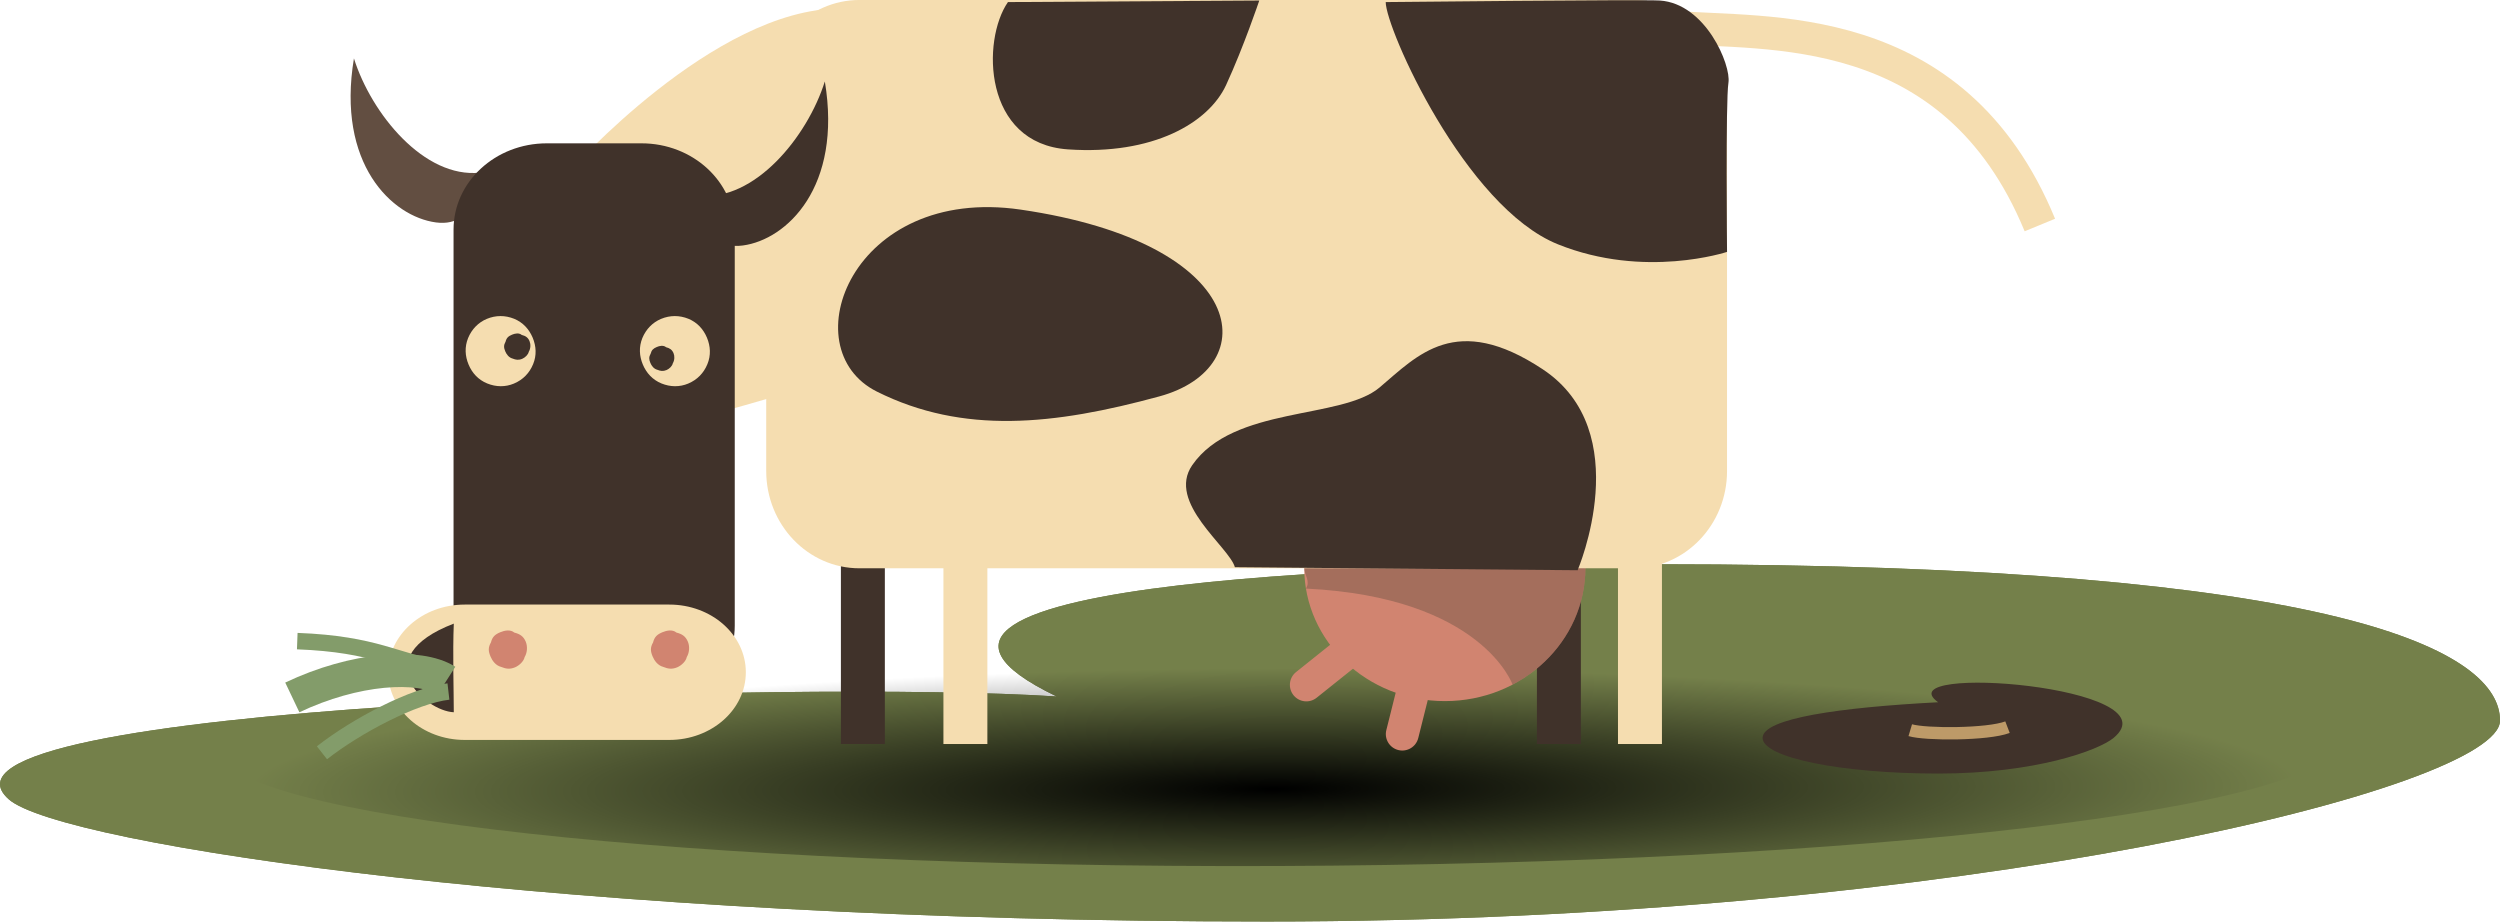
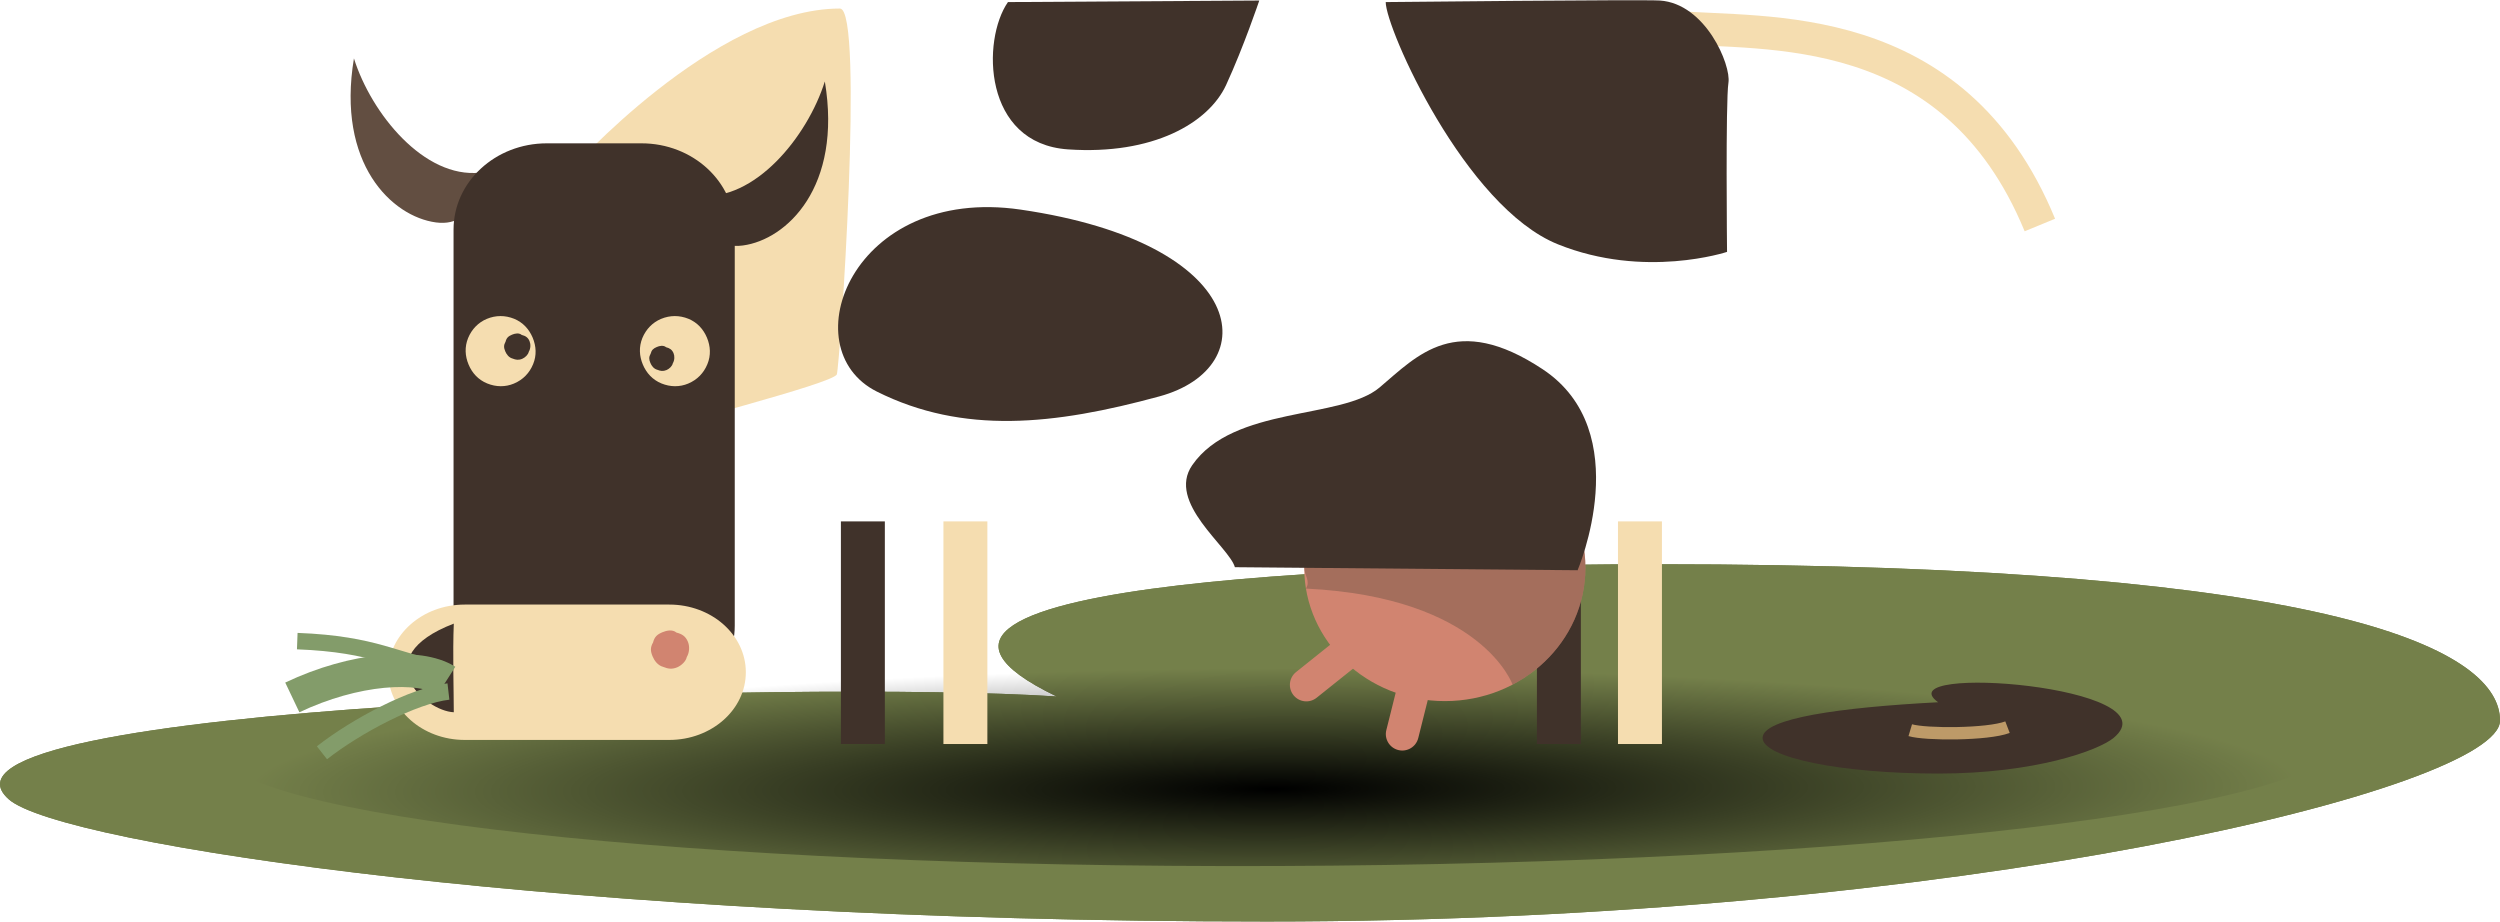
<svg xmlns="http://www.w3.org/2000/svg" version="1.1" id="Ebene_1" x="0px" y="0px" width="134.671px" height="49.642px" viewBox="32.933 14.989 134.671 49.642" enable-background="new 32.933 14.989 134.671 49.642" xml:space="preserve">
  <g id="Rathaus_Blieskastel">
</g>
  <g>
    <path fill="#74804A" d="M167.605,53.804c0,3.639-29.017,10.826-66.44,10.826c-37.424,0-65.001-4.131-67.763-6.586   c-5.738-5.104,42.88-6.434,56.458-5.536c-13.55-6.478,20.458-7.126,32.208-7.126C159.492,45.383,167.605,50.166,167.605,53.804z" />
    <path fill="#74804A" d="M167.605,53.804c0,3.639-29.017,10.826-66.44,10.826c-37.424,0-65.001-4.131-67.763-6.586   c-5.738-5.104,42.88-6.434,56.458-5.536c-13.55-6.478,20.458-7.126,32.208-7.126C159.492,45.383,167.605,50.166,167.605,53.804z" />
    <polygon fill="#40322A" points="155.006,61.566 155.006,61.566 155.791,61.566 155.791,61.566 155.791,61.566 155.791,61.566    155.006,61.566 155.006,61.566  " />
    <polygon fill="#40322A" points="156.574,61.566 156.574,61.566 155.791,61.566 155.791,61.566 155.791,61.566 155.791,61.566    156.574,61.566 156.574,61.566  " />
    <g>
      <path fill="none" stroke="#F5DDB0" stroke-width="1.773" d="M123.065,16.448c4.875,0.443,15.098-0.638,19.752,10.662" />
      <path fill="#F5DDB0" d="M63.605,24.225c0,0,7.784-8.776,14.573-8.776c1.325,0-0.001,19.208-0.166,19.705    c-0.166,0.497-9.438,2.815-10.597,3.312C66.255,38.963,63.605,24.225,63.605,24.225z" />
      <radialGradient id="SVGID_1_" cx="-621.938" cy="6605.67" r="38.654" gradientTransform="matrix(1.453 -0.005 2.000000e-04 0.171 1003.857 -1075.198)" gradientUnits="userSpaceOnUse">
        <stop offset="0.006" style="stop-color:#000000" />
        <stop offset="0.982" style="stop-color:#000000;stop-opacity:0" />
      </radialGradient>
      <path fill="url(#SVGID_1_)" d="M158.77,54.935c0.006,3.586-25.518,6.587-57.002,6.705c-31.498,0.127-57.027-2.688-57.035-6.271    c-0.001-3.582,25.511-6.588,57.008-6.709C133.233,48.543,158.76,51.347,158.77,54.935z" />
      <rect x="78.231" y="43.076" fill="#40322A" width="2.367" height="11.992" />
      <rect x="115.724" y="43.076" fill="#40322A" width="2.368" height="11.992" />
      <ellipse fill="#D18470" cx="110.764" cy="45.576" rx="7.574" ry="7.18" />
      <path opacity="0.41" fill="#624E41" d="M103.28,46.695c0.26-0.408-0.09-0.738-0.09-1.119c0-3.965,3.391-7.179,7.572-7.179    c4.185,0,7.576,3.214,7.576,7.179c0,2.711-1.586,5.072-3.925,6.294C114.413,51.87,112.776,47.154,103.28,46.695z" />
-       <path fill="#F5DDB0" d="M125.966,40.361c0,2.894-2.251,5.241-5.024,5.241H79.232c-2.775,0-5.024-2.347-5.024-5.241V20.229    c0-2.894,2.25-5.241,5.024-5.241h41.709c2.773,0,5.024,2.347,5.024,5.241V40.361z" />
      <rect x="83.754" y="43.076" fill="#F5DDB0" width="2.367" height="11.992" />
      <rect x="120.091" y="43.076" fill="#F5DDB0" width="2.368" height="11.992" />
      <path fill="#40322A" d="M87.229,15.101c-1.42,2.052-1.343,7.62,3.233,7.935c4.576,0.315,7.575-1.42,8.521-3.472    c0.945-2.051,1.785-4.546,1.785-4.546L87.229,15.101z" />
      <path fill="#40322A" d="M99.455,45.543c-0.316-1.104-3.692-3.482-2.298-5.497c2.216-3.2,8.042-2.449,10.093-4.185    s4.109-4.073,8.779-0.985c5.088,3.364,1.887,10.831,1.887,10.831L99.455,45.543z" />
      <path fill="#40322A" d="M107.579,15.101c0,1.42,4.275,11.031,9.271,13.046c4.678,1.888,9.116,0.411,9.116,0.411    s-0.083-8.111,0.075-9.109c0.152-0.954-1.231-4.267-3.693-4.431C121.403,14.956,107.579,15.101,107.579,15.101z" />
      <path fill="#40322A" d="M87.91,26.28c-9.066-1.321-12.385,7.483-7.74,9.804s9.546,1.806,15.221,0.257    C101.067,34.793,100.293,28.085,87.91,26.28z" />
      <path fill="#D18470" d="M108.323,47.871c0.305,0.383,0.244,0.94-0.14,1.246l-4.326,3.459c-0.383,0.306-0.939,0.244-1.246-0.139    l0,0c-0.305-0.383-0.244-0.94,0.139-1.246l4.327-3.459C107.459,47.427,108.018,47.488,108.323,47.871L108.323,47.871z" />
      <path fill="#D18470" d="M109.332,54.747c-0.119,0.476-0.6,0.763-1.074,0.646l0,0c-0.477-0.119-0.764-0.601-0.646-1.074    l0.861-3.439c0.119-0.475,0.599-0.764,1.074-0.646l0,0c0.475,0.119,0.764,0.602,0.646,1.075L109.332,54.747z" />
      <g>
        <path fill="#624E41" d="M58.785,24.289c-2.998,0.315-5.839-3.156-6.786-6.154c-0.947,5.681,2.051,8.521,4.418,8.836     S58.785,24.289,58.785,24.289z" />
        <path fill="#40322A" d="M70.58,25.531c2.998,0.315,5.839-3.156,6.786-6.154c0.947,5.681-2.051,8.521-4.418,8.836     S70.58,25.531,70.58,25.531z" />
        <path fill="#40322A" d="M72.513,48.697c0,2.565-2.25,4.645-5.024,4.645h-5.1c-2.775,0-5.024-2.079-5.024-4.645V27.355     c0-2.565,2.25-4.645,5.024-4.645h5.1c2.775,0,5.024,2.08,5.024,4.645V48.697z" />
        <g>
          <path fill="#F5DDB0" d="M59.175,35.644c0.477,0.195,0.981,0.201,1.441,0.008c0.489-0.205,0.839-0.567,1.035-1.046      c0.197-0.477,0.167-0.968-0.023-1.426c-0.194-0.46-0.523-0.823-1.002-1.02c-0.478-0.192-0.982-0.196-1.47,0.007      c-0.459,0.193-0.81,0.556-1.007,1.031c-0.193,0.479-0.167,0.97,0.026,1.429C58.365,35.085,58.699,35.448,59.175,35.644z" />
        </g>
        <g>
          <path fill="#40322A" d="M60.549,34.305c0.168,0.068,0.316,0.096,0.514,0.013c0.157-0.066,0.324-0.226,0.353-0.377      c0.11-0.184,0.108-0.416,0.042-0.575c-0.083-0.198-0.215-0.283-0.422-0.335c-0.146-0.125-0.362-0.08-0.518-0.015      c-0.199,0.083-0.299,0.171-0.351,0.378c-0.106,0.186-0.101,0.322-0.017,0.521C60.216,34.072,60.341,34.252,60.549,34.305z" />
        </g>
        <g>
          <path fill="#F5DDB0" d="M68.563,35.644c0.477,0.195,0.981,0.201,1.441,0.008c0.489-0.205,0.839-0.567,1.035-1.046      c0.197-0.477,0.167-0.968-0.023-1.426c-0.194-0.46-0.522-0.823-1.002-1.02c-0.478-0.192-0.982-0.196-1.471,0.007      c-0.459,0.193-0.81,0.556-1.007,1.031c-0.193,0.479-0.167,0.97,0.026,1.429C67.754,35.085,68.087,35.448,68.563,35.644z" />
        </g>
        <g>
          <path fill="#40322A" d="M68.347,34.91c0.16,0.064,0.301,0.092,0.491,0.013c0.15-0.063,0.309-0.216,0.337-0.361      c0.104-0.176,0.104-0.397,0.04-0.548c-0.08-0.189-0.205-0.271-0.403-0.321c-0.138-0.119-0.346-0.077-0.493-0.014      c-0.19,0.079-0.286,0.164-0.336,0.361c-0.101,0.177-0.096,0.307-0.016,0.497C68.029,34.688,68.149,34.86,68.347,34.91z" />
        </g>
        <path fill="#F5DDB0" d="M73.11,51.202c0,2.013-1.846,3.646-4.125,3.646H57.967c-2.278,0-4.124-1.633-4.124-3.646l0,0     c0-2.015,1.846-3.646,4.124-3.646h11.018C71.263,47.555,73.11,49.187,73.11,51.202L73.11,51.202z" />
        <g>
          <path fill="#D18470" d="M68.668,50.916c0.243,0.1,0.459,0.139,0.746,0.02c0.229-0.098,0.471-0.329,0.513-0.549      c0.159-0.267,0.158-0.604,0.06-0.834c-0.121-0.287-0.312-0.412-0.614-0.488c-0.21-0.18-0.525-0.115-0.751-0.021      c-0.288,0.119-0.433,0.25-0.509,0.551c-0.154,0.269-0.146,0.467-0.024,0.756C68.184,50.578,68.366,50.838,68.668,50.916z" />
        </g>
        <g>
-           <path fill="#D18470" d="M59.933,50.916c0.243,0.1,0.46,0.139,0.746,0.02c0.229-0.098,0.471-0.329,0.514-0.549      c0.159-0.267,0.157-0.604,0.06-0.834c-0.121-0.287-0.312-0.412-0.614-0.488c-0.21-0.18-0.525-0.115-0.751-0.021      c-0.288,0.119-0.433,0.25-0.509,0.551c-0.154,0.269-0.146,0.467-0.024,0.756C59.449,50.578,59.631,50.838,59.933,50.916z" />
-         </g>
+           </g>
        <path fill="#40322A" d="M57.378,48.582c-4.773,1.832-1.569,4.709,0,4.775C57.378,52.31,57.314,50.151,57.378,48.582z" />
        <path fill="none" stroke="#839C6A" stroke-width="0.886" d="M50.276,55.54c1.847-1.45,4.951-3.087,6.813-3.3" />
        <path fill="none" stroke="#839C6A" stroke-width="0.886" d="M56.757,51.039c-2.506-0.396-3.553-1.354-7.811-1.514" />
        <path fill="none" stroke="#839C6A" stroke-width="1.773" d="M48.679,52.558c3.354-1.596,6.848-1.831,8.304-0.904" />
      </g>
      <path fill="#40322A" d="M146.789,54.739c-0.818,0.677-4.232,1.921-9.453,1.921c-5.223,0-9.455-0.86-9.455-1.921    c0-1.06,4.191-1.644,9.455-1.921C134.447,50.722,150.157,51.951,146.789,54.739z" />
      <path fill="none" stroke="#BD9A68" stroke-width="0.665" d="M135.836,54.323c0.818,0.245,4.174,0.245,5.238-0.163" />
    </g>
  </g>
</svg>